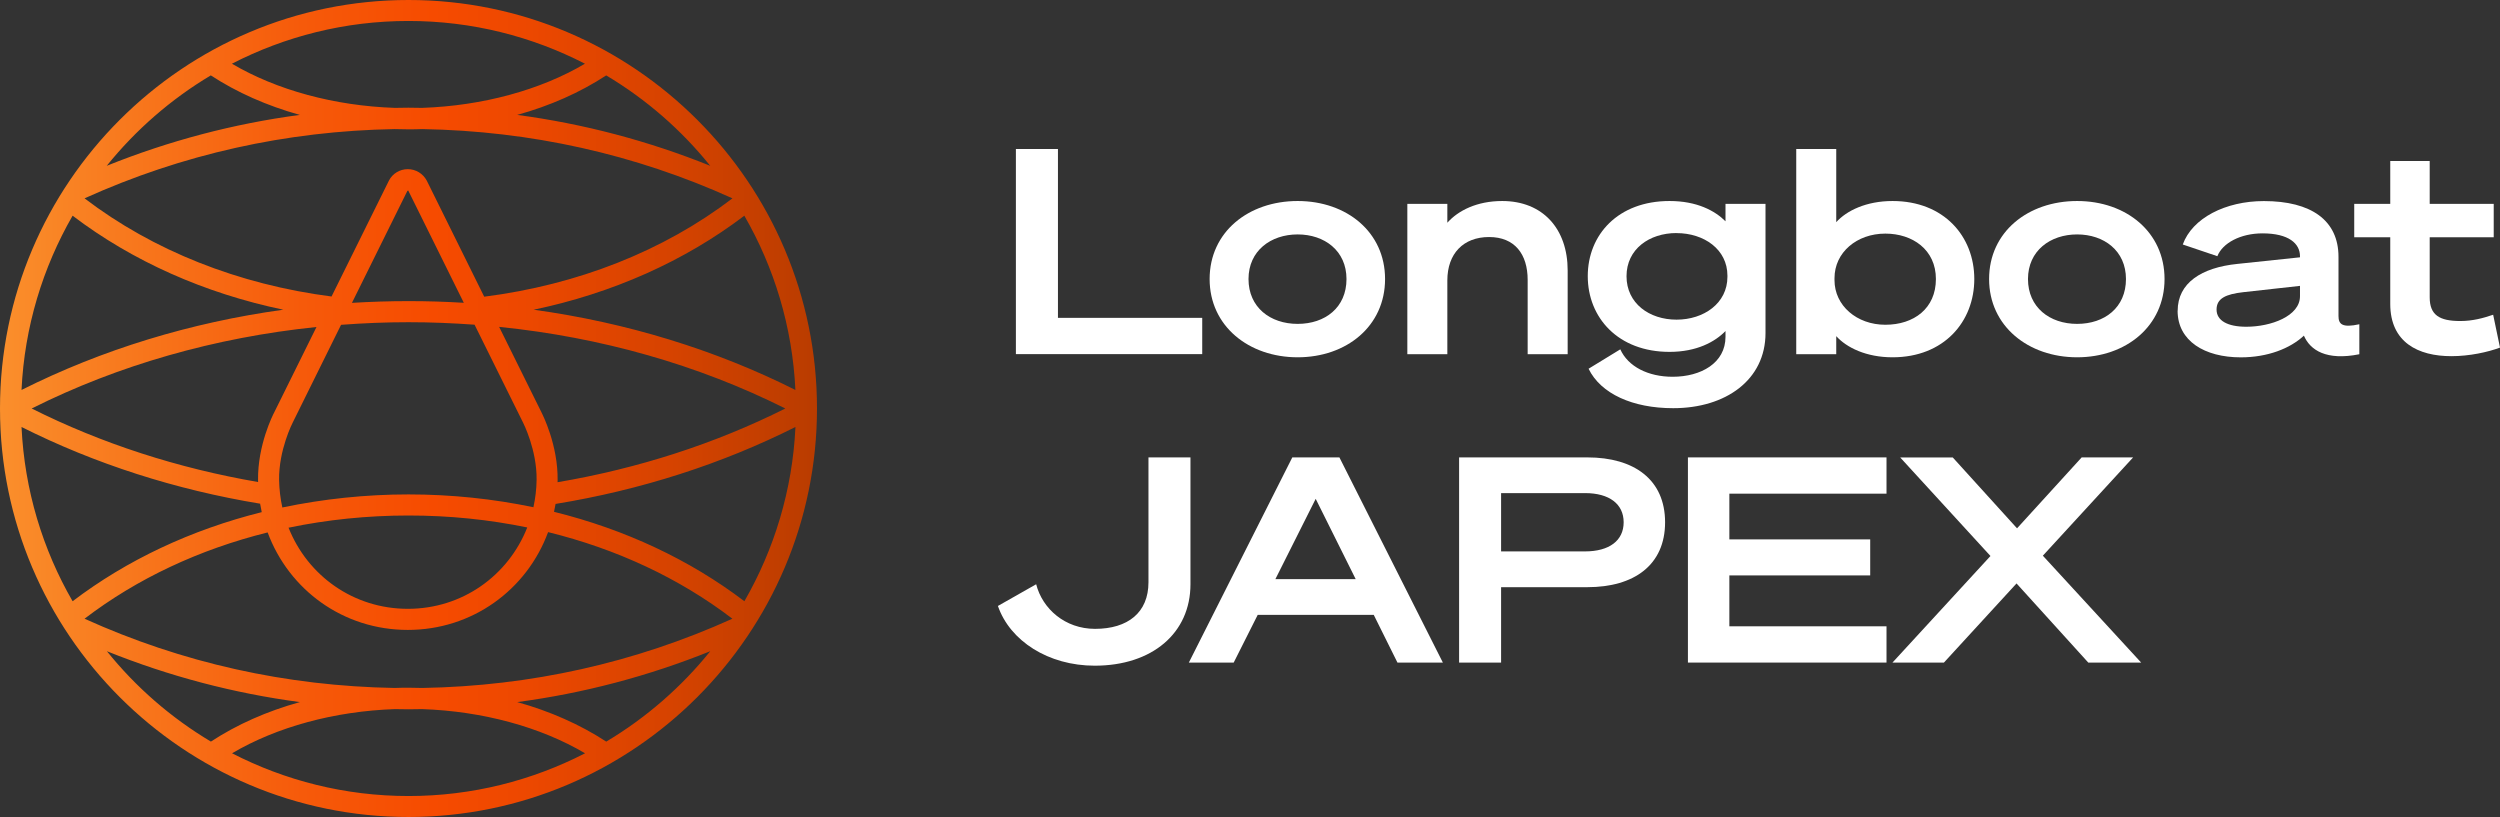
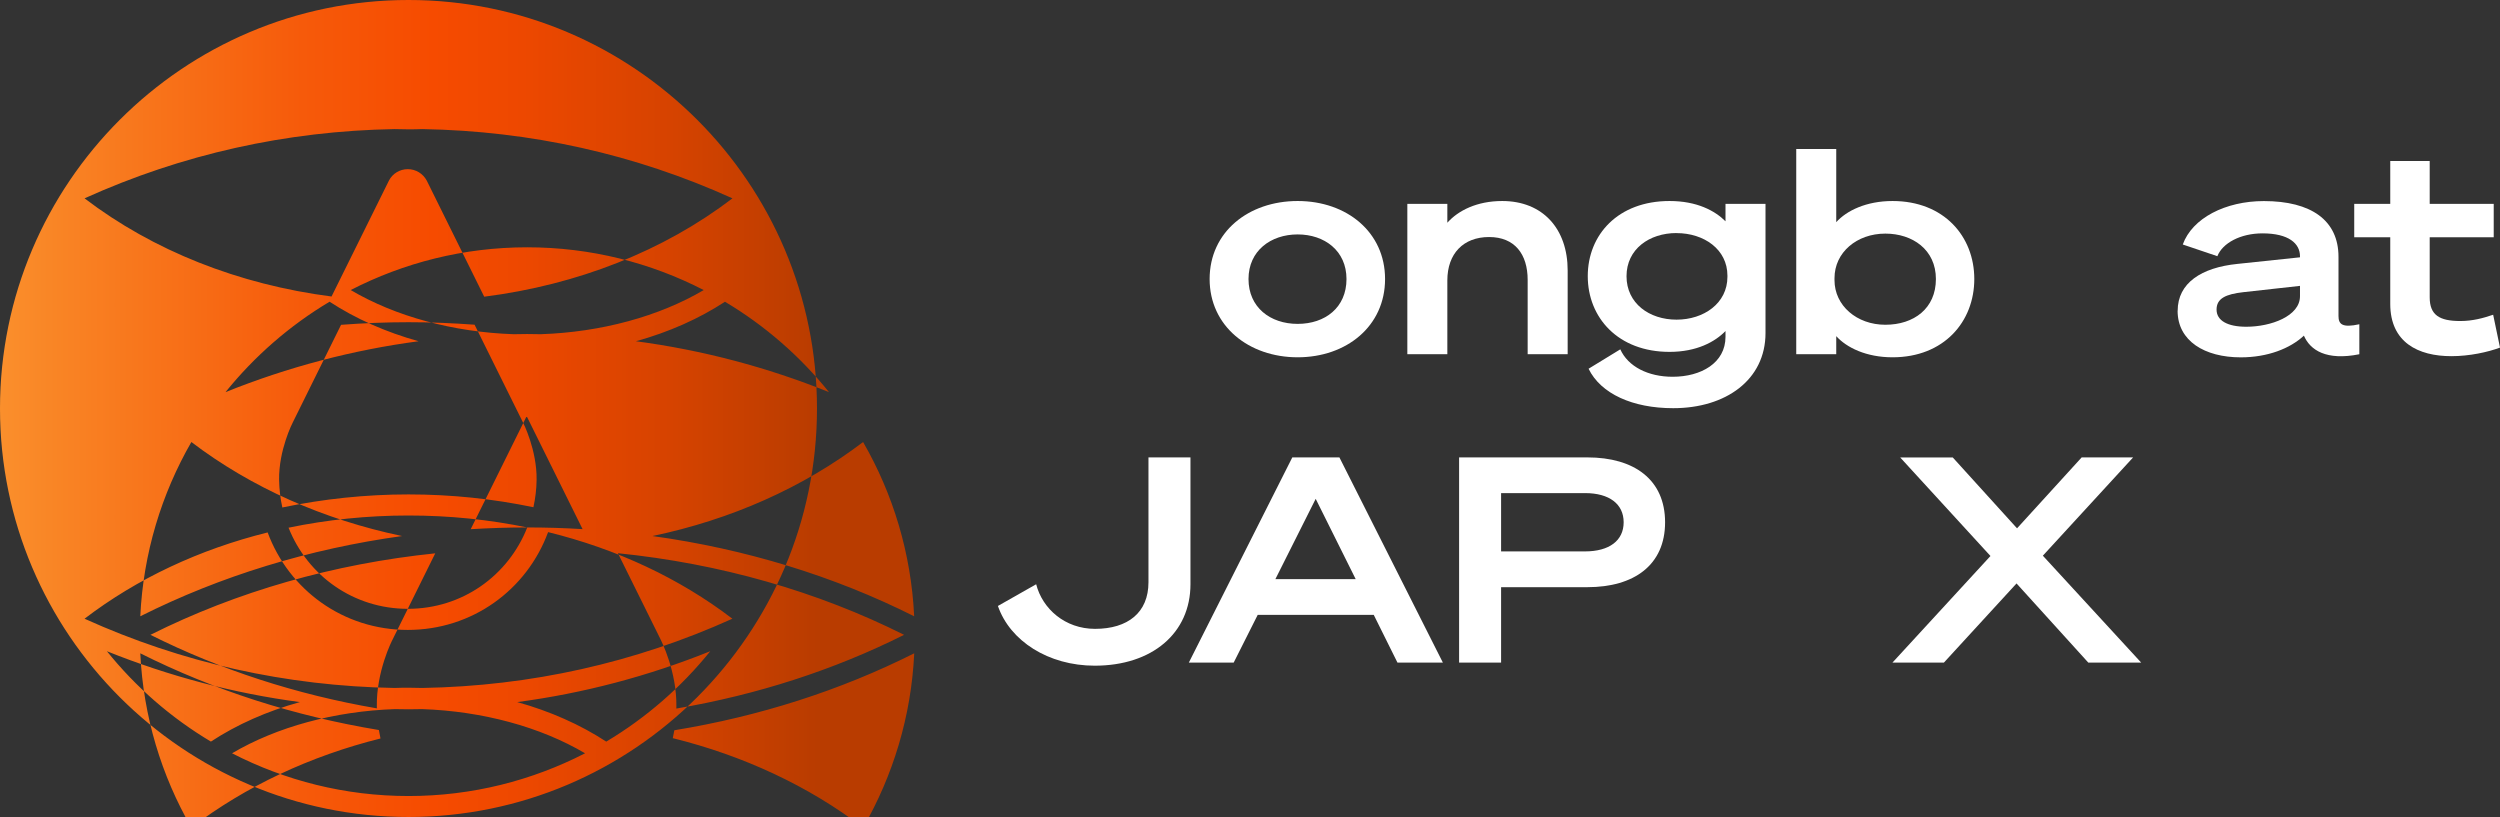
<svg xmlns="http://www.w3.org/2000/svg" id="Layer_1" data-name="Layer 1" viewBox="0 0 401.84 131.33">
  <rect x="0" y="0" width="401.84" height="131.33" fill="#333333" stroke="none" />
  <defs>
    <style>
      .cls-1 {
        fill: url(#linear-gradient);
      }

      .cls-2 {
        fill: #fff;
      }
    </style>
    <linearGradient id="linear-gradient" x1="0" y1="65.66" x2="131.33" y2="65.66" gradientUnits="userSpaceOnUse">
      <stop offset="0" stop-color="#fa8f2c" />
      <stop offset=".08" stop-color="#f98324" />
      <stop offset=".37" stop-color="#f65a0a" />
      <stop offset=".53" stop-color="#f64b00" />
      <stop offset=".64" stop-color="#ed4800" />
      <stop offset=".82" stop-color="#d64300" />
      <stop offset="1" stop-color="#b93c00" />
    </linearGradient>
  </defs>
-   <path class="cls-1" d="M65.66,0C29.46,0,0,29.46,0,65.66s29.46,65.66,65.66,65.66,65.66-29.46,65.66-65.66S101.87,0,65.66,0Zm0,110.54c-.75,0-1.49,.01-2.24,.04-17.4-.3-34.15-4.03-49.83-11.13,8.44-6.45,18.48-11.15,29.43-13.87,3.43,9.24,12.15,15.67,22.53,15.67s19.14-6.46,22.55-15.72c11.03,2.71,21.13,7.43,29.62,13.92-15.69,7.09-32.44,10.83-49.83,11.13-.74-.02-1.49-.04-2.23-.04Zm0-89.75c.75,0,1.49-.01,2.24-.04,17.4,.3,34.15,4.03,49.83,11.13-11.07,8.46-24.88,13.9-39.9,15.81l-9.22-18.63c-.6-1.15-1.77-1.87-3.06-1.87s-2.46,.72-3.02,1.81l-9.24,18.66c-14.94-1.93-28.68-7.37-39.7-15.78,15.69-7.09,32.44-10.83,49.83-11.13,.74,.02,1.49,.04,2.23,.04Zm20.08,60.74c-6.47-1.35-13.2-2.06-20.08-2.06s-13.75,.73-20.28,2.1c-.31-1.42-.49-2.9-.52-4.42-.07-4.8,2.15-9.16,2.19-9.23l7.77-15.71c3.59-.27,7.2-.42,10.84-.42s7.1,.15,10.62,.4l7.8,15.75s2.24,4.37,2.17,9.2c-.02,1.51-.2,2.97-.51,4.38Zm-.99,3.25c-3.05,7.73-10.43,13.08-19.19,13.08-8.75,0-16.12-5.33-19.18-13.04,6.21-1.29,12.67-1.96,19.28-1.96s12.94,.66,19.09,1.92Zm-19.09-36.38c-3.05,0-6.08,.1-9.09,.28l8.91-18,.11-.04,.02-.03,8.94,18.06c-2.94-.18-5.9-.27-8.87-.27Zm-21.63,17.98c-.11,.21-2.64,5.14-2.55,10.82,0,.09,0,.19,.01,.28-12.87-2.21-25.17-6.19-36.4-11.82,13.93-6.98,29.5-11.42,45.78-13.1l-6.84,13.82Zm43.07,.03l-6.87-13.87c16.36,1.66,32.01,6.11,46,13.12-11.29,5.66-23.66,9.65-36.61,11.85,0-.11,.01-.21,.01-.32,.08-5.67-2.45-10.61-2.54-10.79Zm-1.32-16.63c12.63-2.64,24.23-7.79,33.86-15.11,4.8,8.32,7.73,17.85,8.21,28.01-12.9-6.48-27.16-10.84-42.08-12.9Zm-40.24,0c-14.92,2.06-29.18,6.42-42.08,12.9,.48-10.16,3.42-19.68,8.21-28.01,9.63,7.32,21.23,12.47,33.86,15.11Zm-3.73,31.18c.08,.46,.17,.91,.26,1.36-11.29,2.82-21.65,7.67-30.4,14.32-4.8-8.32-7.73-17.85-8.21-28.01,11.82,5.94,24.78,10.09,38.35,12.33Zm47.24,1.31c.09-.42,.18-.84,.25-1.27,13.65-2.23,26.68-6.4,38.56-12.37-.48,10.16-3.42,19.68-8.21,28.01-8.8-6.69-19.23-11.56-30.59-14.37Zm25.11-55.62c-9.99-4.02-20.36-6.76-31.03-8.18,5.27-1.46,10.11-3.6,14.31-6.35,6.41,3.82,12.07,8.75,16.72,14.53Zm-20.13-16.41c-7.19,4.24-16.48,6.77-26.19,7.1-.73-.01-1.46-.03-2.19-.03s-1.46,.02-2.19,.03c-9.7-.33-19-2.86-26.18-7.1,8.52-4.38,18.15-6.87,28.37-6.87s19.86,2.49,28.37,6.87Zm-60.14,1.88c4.19,2.74,9.03,4.88,14.3,6.35-10.67,1.42-21.04,4.16-31.03,8.18,4.66-5.78,10.32-10.71,16.72-14.53ZM17.17,104.67c9.99,4.02,20.36,6.76,31.03,8.18-5.27,1.46-10.11,3.6-14.3,6.35-6.41-3.82-12.07-8.75-16.72-14.53Zm20.13,16.41c7.19-4.24,16.48-6.77,26.18-7.1,.73,.01,1.46,.03,2.19,.03s1.46-.02,2.19-.03c9.7,.33,19,2.86,26.18,7.1-8.52,4.38-18.16,6.87-28.37,6.87s-19.86-2.49-28.37-6.87Zm60.14-1.88c-4.19-2.74-9.03-4.88-14.3-6.35,10.67-1.42,21.04-4.16,31.03-8.18-4.66,5.78-10.32,10.71-16.72,14.53Z" />
+   <path class="cls-1" d="M65.66,0C29.46,0,0,29.46,0,65.66s29.46,65.66,65.66,65.66,65.66-29.46,65.66-65.66S101.87,0,65.66,0Zm0,110.54c-.75,0-1.49,.01-2.24,.04-17.4-.3-34.15-4.03-49.83-11.13,8.44-6.45,18.48-11.15,29.43-13.87,3.43,9.24,12.15,15.67,22.53,15.67s19.14-6.46,22.55-15.72c11.03,2.71,21.13,7.43,29.62,13.92-15.69,7.09-32.44,10.83-49.83,11.13-.74-.02-1.49-.04-2.23-.04Zm0-89.75c.75,0,1.49-.01,2.24-.04,17.4,.3,34.15,4.03,49.83,11.13-11.07,8.46-24.88,13.9-39.9,15.81l-9.22-18.63c-.6-1.15-1.77-1.87-3.06-1.87s-2.46,.72-3.02,1.81l-9.24,18.66c-14.94-1.93-28.68-7.37-39.7-15.78,15.69-7.09,32.44-10.83,49.83-11.13,.74,.02,1.49,.04,2.23,.04Zm20.08,60.74c-6.47-1.35-13.2-2.06-20.08-2.06s-13.75,.73-20.28,2.1c-.31-1.42-.49-2.9-.52-4.42-.07-4.8,2.15-9.16,2.19-9.23l7.77-15.71c3.59-.27,7.2-.42,10.84-.42s7.1,.15,10.62,.4l7.8,15.75s2.24,4.37,2.17,9.2c-.02,1.51-.2,2.97-.51,4.38Zm-.99,3.25c-3.05,7.73-10.43,13.08-19.19,13.08-8.75,0-16.12-5.33-19.18-13.04,6.21-1.29,12.67-1.96,19.28-1.96s12.94,.66,19.09,1.92Zc-3.05,0-6.08,.1-9.09,.28l8.91-18,.11-.04,.02-.03,8.94,18.06c-2.94-.18-5.9-.27-8.87-.27Zm-21.63,17.98c-.11,.21-2.64,5.14-2.55,10.82,0,.09,0,.19,.01,.28-12.87-2.21-25.17-6.19-36.4-11.82,13.93-6.98,29.5-11.42,45.78-13.1l-6.84,13.82Zm43.07,.03l-6.87-13.87c16.36,1.66,32.01,6.11,46,13.12-11.29,5.66-23.66,9.65-36.61,11.85,0-.11,.01-.21,.01-.32,.08-5.67-2.45-10.61-2.54-10.79Zm-1.32-16.63c12.63-2.64,24.23-7.79,33.86-15.11,4.8,8.32,7.73,17.85,8.21,28.01-12.9-6.48-27.16-10.84-42.08-12.9Zm-40.24,0c-14.92,2.06-29.18,6.42-42.08,12.9,.48-10.16,3.42-19.68,8.21-28.01,9.63,7.32,21.23,12.47,33.86,15.11Zm-3.73,31.18c.08,.46,.17,.91,.26,1.36-11.29,2.82-21.65,7.67-30.4,14.32-4.8-8.32-7.73-17.85-8.21-28.01,11.82,5.94,24.78,10.09,38.35,12.33Zm47.24,1.31c.09-.42,.18-.84,.25-1.27,13.65-2.23,26.68-6.4,38.56-12.37-.48,10.16-3.42,19.68-8.21,28.01-8.8-6.69-19.23-11.56-30.59-14.37Zm25.11-55.62c-9.99-4.02-20.36-6.76-31.03-8.18,5.27-1.46,10.11-3.6,14.31-6.35,6.41,3.82,12.07,8.75,16.72,14.53Zm-20.13-16.41c-7.19,4.24-16.48,6.77-26.19,7.1-.73-.01-1.46-.03-2.19-.03s-1.46,.02-2.19,.03c-9.7-.33-19-2.86-26.18-7.1,8.52-4.38,18.15-6.87,28.37-6.87s19.86,2.49,28.37,6.87Zm-60.14,1.88c4.19,2.74,9.03,4.88,14.3,6.35-10.67,1.42-21.04,4.16-31.03,8.18,4.66-5.78,10.32-10.71,16.72-14.53ZM17.17,104.67c9.99,4.02,20.36,6.76,31.03,8.18-5.27,1.46-10.11,3.6-14.3,6.35-6.41-3.82-12.07-8.75-16.72-14.53Zm20.13,16.41c7.19-4.24,16.48-6.77,26.18-7.1,.73,.01,1.46,.03,2.19,.03s1.46-.02,2.19-.03c9.7,.33,19,2.86,26.18,7.1-8.52,4.38-18.16,6.87-28.37,6.87s-19.86-2.49-28.37-6.87Zm60.14-1.88c-4.19-2.74-9.03-4.88-14.3-6.35,10.67-1.42,21.04-4.16,31.03-8.18-4.66,5.78-10.32,10.71-16.72,14.53Z" />
  <g>
-     <path class="cls-2" d="M163.3,23.95h6.75v27.14h23.19v5.83h-29.95V23.95Z" />
    <path class="cls-2" d="M222.63,44.85c0,7.58-6.2,12.58-14.05,12.58s-14.15-5.01-14.15-12.58,6.25-12.54,14.15-12.54,14.05,5.01,14.05,12.54Zm-6.2,0c0-4.55-3.54-7.17-7.85-7.17s-7.9,2.62-7.9,7.17,3.49,7.21,7.9,7.21,7.85-2.62,7.85-7.21Z" />
    <path class="cls-2" d="M226.21,32.77h6.43v3.03c1.75-1.97,4.78-3.49,8.82-3.49,6.52,0,10.52,4.46,10.52,11.16v13.46h-6.43v-11.94c0-4.13-2.07-6.89-6.2-6.89s-6.71,2.66-6.71,6.98v11.85h-6.43v-24.16Z" />
    <path class="cls-2" d="M268.93,65.61c-6.48,0-11.62-2.3-13.59-6.34l5.1-3.12c1.24,2.76,4.46,4.41,8.41,4.41,4.55,0,8.5-2.2,8.5-6.43v-.92c-1.7,1.75-4.64,3.35-9,3.35-8.27,0-13.14-5.51-13.14-12.17s4.87-12.08,13.14-12.08c4.41,0,7.3,1.56,9,3.26v-2.8h6.43v20.76c0,7.53-6.38,12.08-14.83,12.08Zm.55-28.15c-4.36,0-8.04,2.57-8.04,6.94s3.67,6.98,8.04,6.98,8.18-2.62,8.18-6.89v-.18c0-4.23-3.77-6.84-8.18-6.84Z" />
    <path class="cls-2" d="M295.15,56.93h-6.43V23.95h6.43v11.76c1.65-1.84,4.82-3.4,9.05-3.4,8.27,0,13.14,5.69,13.14,12.54s-4.87,12.58-13.14,12.58c-4.23,0-7.39-1.56-9.05-3.4v2.89Zm-.28-11.9c0,4.09,3.58,7.17,8.17,7.17s8.13-2.62,8.13-7.35-3.77-7.3-8.13-7.3c-4.59,0-8.17,3.03-8.17,7.16v.32Z" />
-     <path class="cls-2" d="M347.92,44.85c0,7.58-6.2,12.58-14.05,12.58s-14.15-5.01-14.15-12.58,6.25-12.54,14.15-12.54,14.05,5.01,14.05,12.54Zm-6.2,0c0-4.55-3.54-7.17-7.85-7.17s-7.9,2.62-7.9,7.17,3.49,7.21,7.9,7.21,7.85-2.62,7.85-7.21Z" />
    <path class="cls-2" d="M350.03,49.95c0-4.46,3.81-6.94,9.6-7.53l10.06-1.06v-.18c0-2.02-1.79-3.67-6.02-3.67-3.54,0-6.43,1.56-7.26,3.67l-5.56-1.88c1.52-4.23,6.84-6.98,13.04-6.98,7.58,0,11.99,3.08,11.99,8.96v9.51c0,1.33,.6,1.93,3.35,1.33v4.82c-5.28,1.06-7.9-.64-8.91-2.99-2.21,2.07-5.83,3.49-10.15,3.49-5.79,0-10.15-2.62-10.15-7.49Zm19.66-4l-9.09,1.01c-2.85,.32-4.32,1.01-4.32,2.8s1.79,2.76,4.78,2.76c3.95,0,8.63-1.7,8.63-4.91v-1.65Z" />
    <path class="cls-2" d="M384.2,38.14h-5.79v-5.37h5.79v-6.89h6.34v6.89h10.29v5.37h-10.29v9.65c0,2.85,1.56,3.81,4.92,3.81,1.97,0,3.67-.46,5.28-1.01l1.1,5.28c-1.93,.73-4.91,1.38-7.81,1.38-5.33,0-9.83-2.2-9.83-8.4v-10.7Z" />
    <path class="cls-2" d="M175.97,107c-7.49,0-13.64-4-15.57-9.6l6.15-3.49c1.01,3.95,4.64,7.17,9.46,7.17,5.28,0,8.59-2.62,8.59-7.49v-20.07h6.75v20.39c0,7.85-6.15,13.09-15.39,13.09Z" />
    <path class="cls-2" d="M215.29,73.52l16.63,32.98h-7.3l-3.81-7.67h-18.65l-3.86,7.67h-7.21l16.63-32.98h7.58Zm-10.29,19.57h12.91l-6.43-12.91-6.48,12.91Z" />
    <path class="cls-2" d="M241.28,106.5h-6.75v-32.98h20.62c7.53,0,12.49,3.58,12.49,10.43s-4.96,10.43-12.49,10.43h-13.87v12.12Zm13.5-17.87c3.9,0,6.2-1.75,6.2-4.68s-2.3-4.69-6.2-4.69h-13.5v9.37h13.5Z" />
-     <path class="cls-2" d="M303.23,73.52v5.83h-25.26v7.35h22.64v5.79h-22.64v8.18h25.26v5.83h-31.92v-32.98h31.92Z" />
    <path class="cls-2" d="M324.22,84.91l10.38-11.39h8.27l-14.51,15.8,15.8,17.18h-8.5l-11.53-12.72-11.67,12.72h-8.27l15.75-17.13-14.51-15.84h8.45l10.33,11.39Z" />
  </g>
</svg>